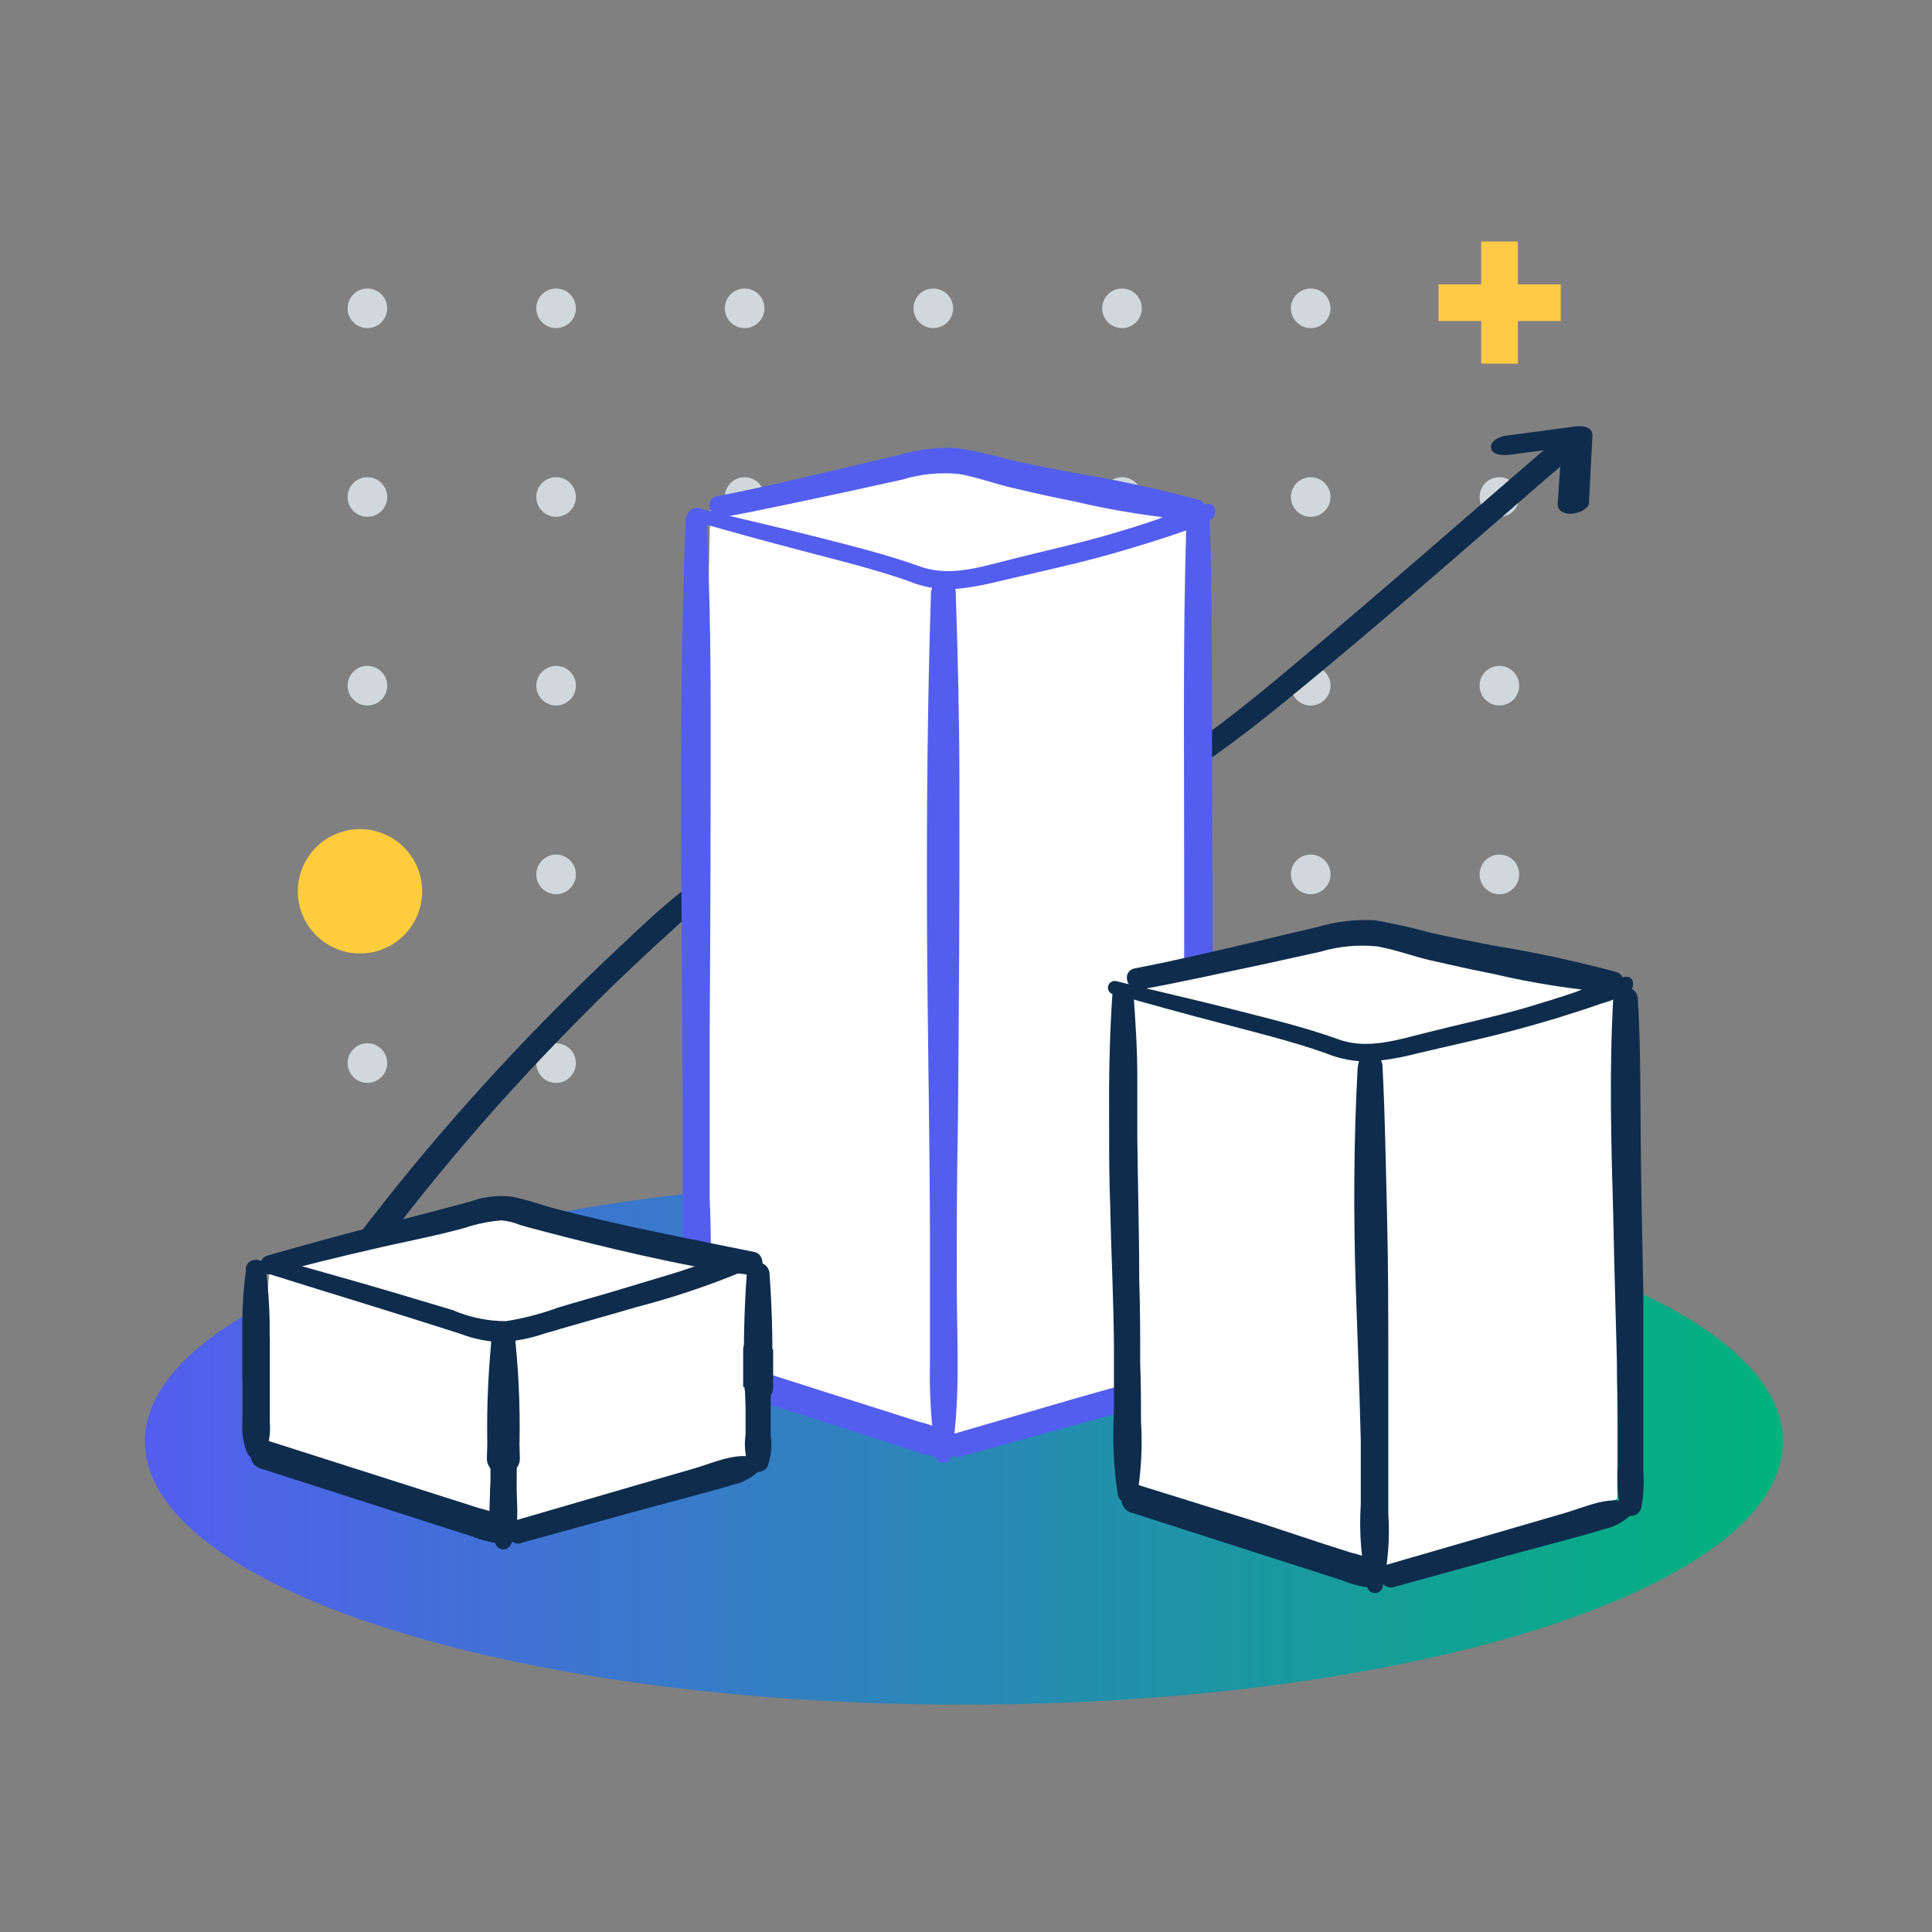
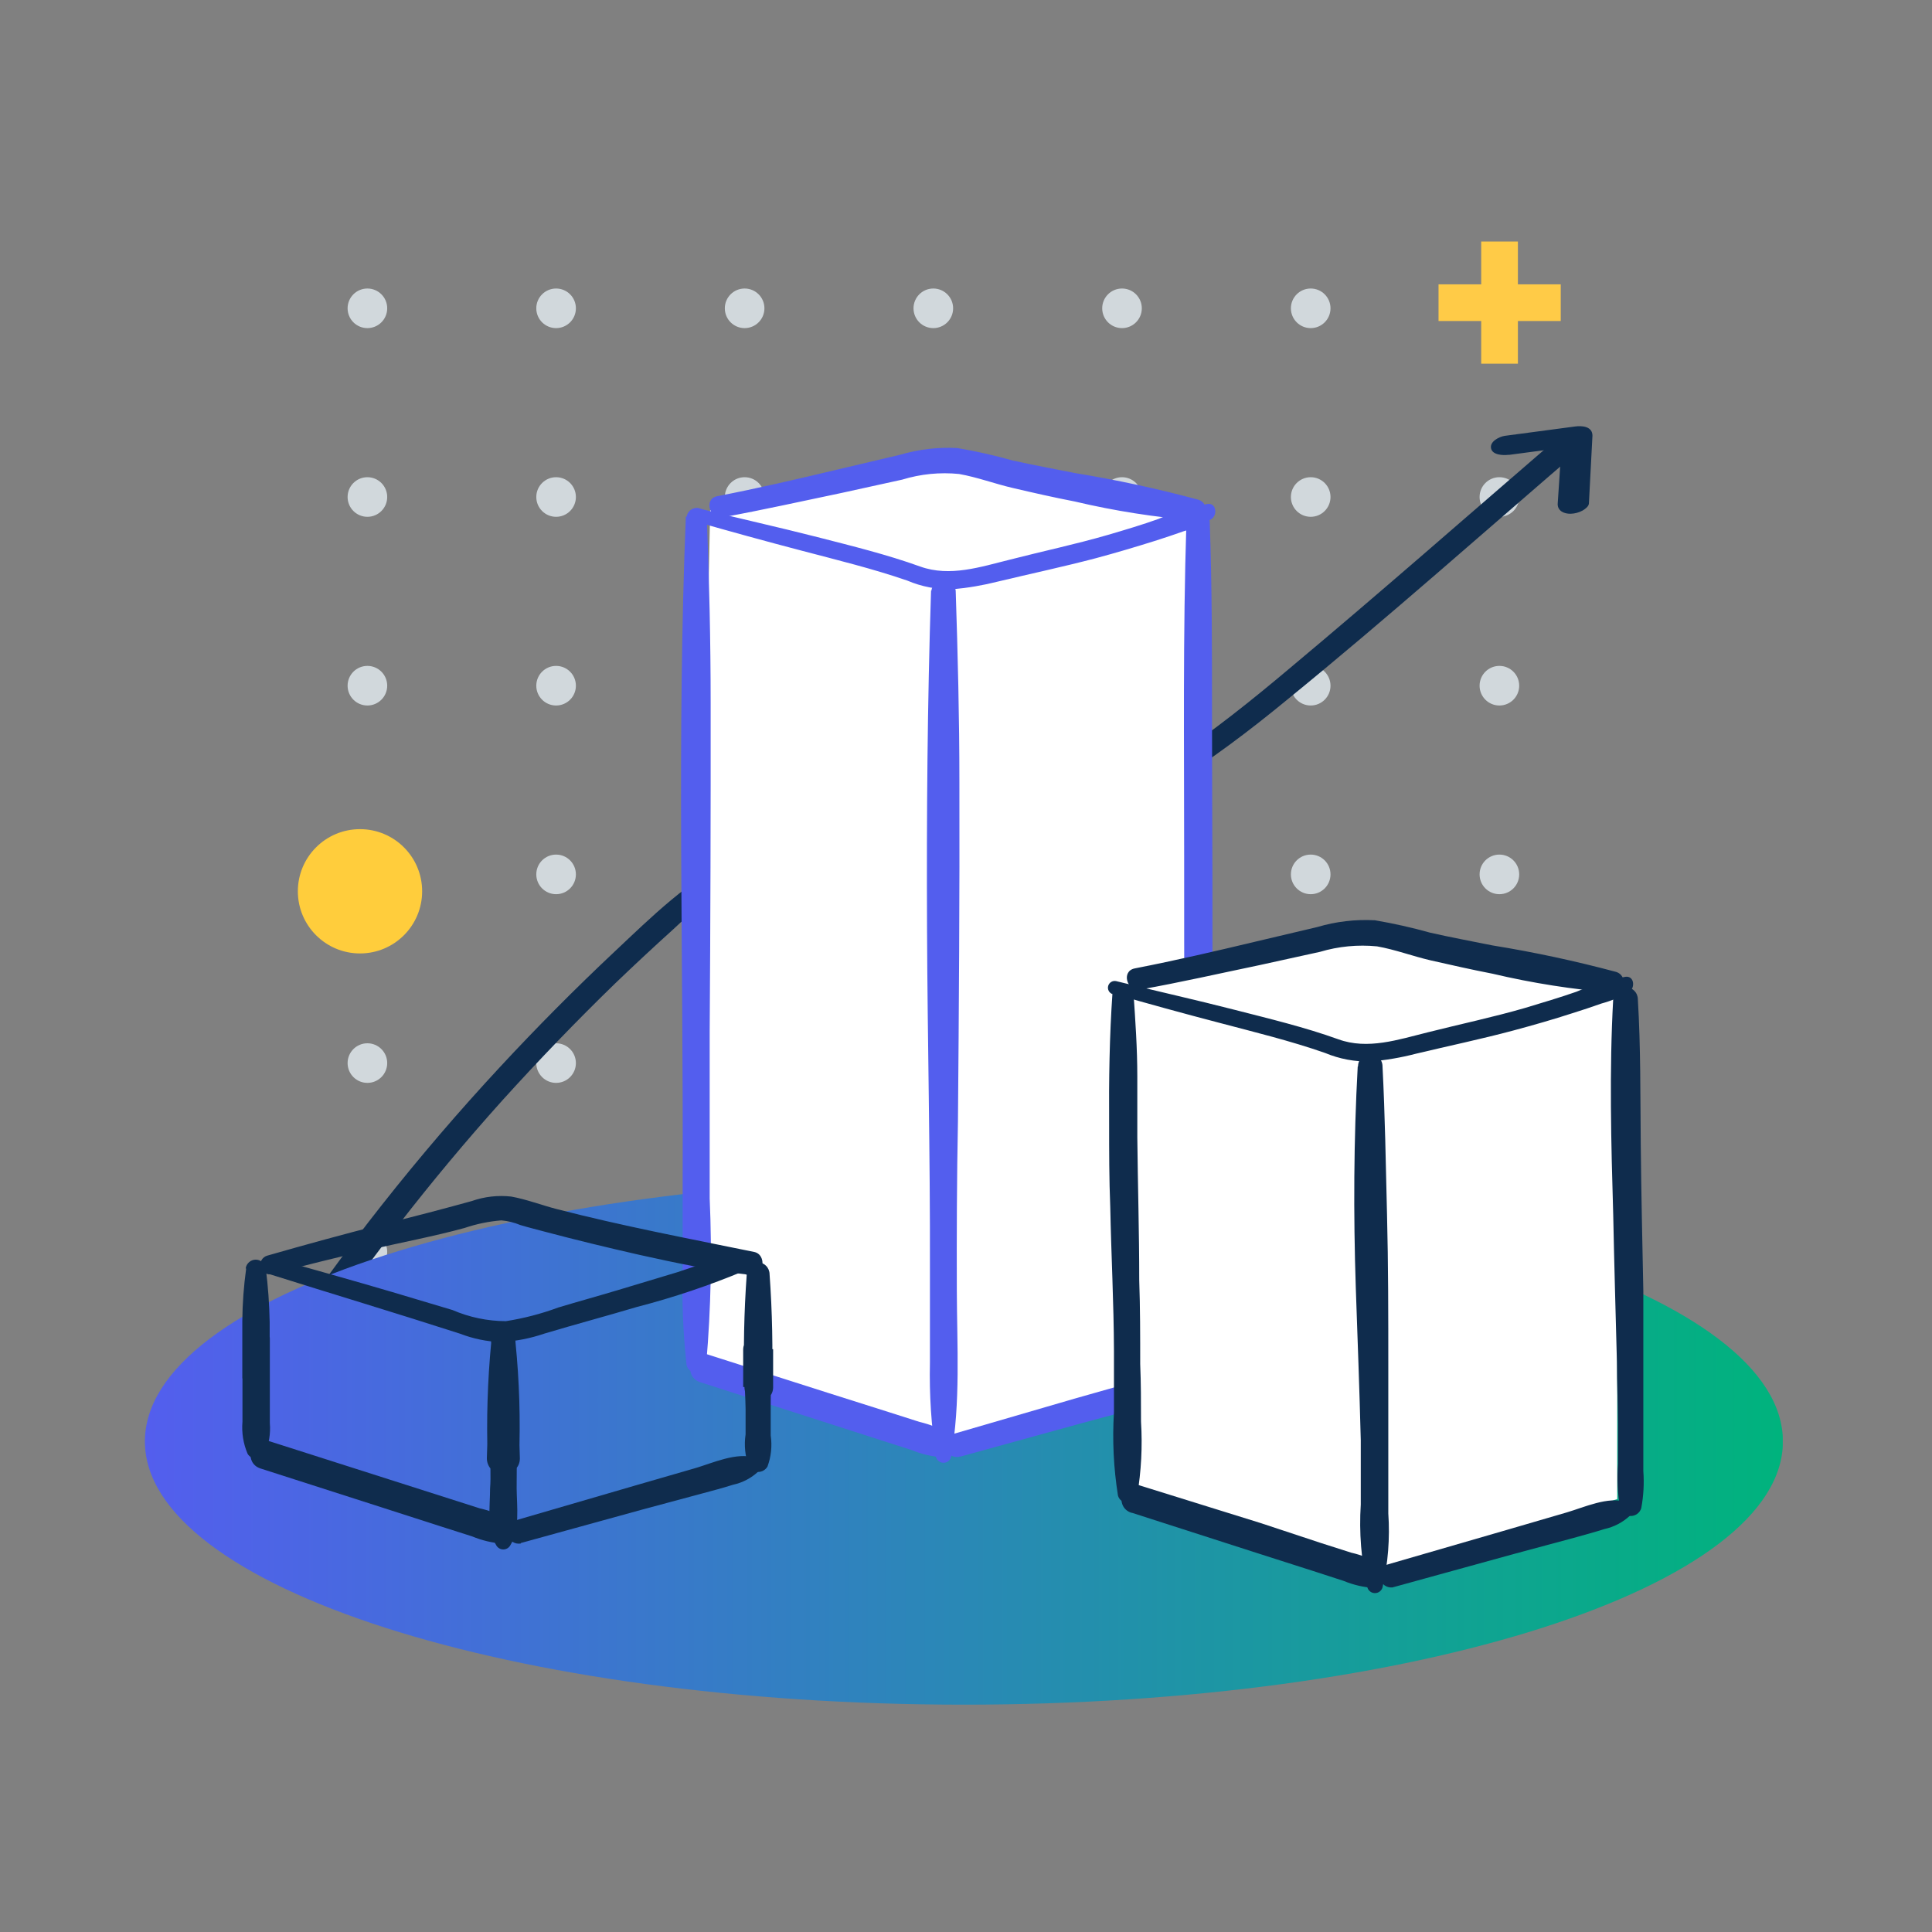
<svg xmlns="http://www.w3.org/2000/svg" width="120" height="120" viewBox="0 0 120 120" fill="none">
  <rect x="0" y="0" width="120" height="120" fill="#808080" stroke="none" />
  <g clip-path="url(#clip0)">
    <path d="M93.13 90.7C93.809 90.7 94.36 90.149 94.36 89.47C94.36 88.791 93.809 88.24 93.13 88.24C92.451 88.24 91.9 88.791 91.9 89.47C91.9 90.149 92.451 90.7 93.13 90.7Z" fill="#D1D8DC" />
    <path d="M81.41 90.7C82.089 90.7 82.64 90.149 82.64 89.47C82.64 88.791 82.089 88.24 81.41 88.24C80.731 88.24 80.18 88.791 80.18 89.47C80.18 90.149 80.731 90.7 81.41 90.7Z" fill="#D1D8DC" />
-     <path d="M69.69 90.7C70.369 90.7 70.92 90.149 70.92 89.47C70.92 88.791 70.369 88.24 69.69 88.24C69.011 88.24 68.46 88.791 68.46 89.47C68.46 90.149 69.011 90.7 69.69 90.7Z" fill="#D1D8DC" />
    <path d="M57.97 90.7C58.649 90.7 59.2 90.149 59.2 89.47C59.2 88.791 58.649 88.24 57.97 88.24C57.291 88.24 56.74 88.791 56.74 89.47C56.74 90.149 57.291 90.7 57.97 90.7Z" fill="#D1D8DC" />
    <path d="M46.25 90.7C46.929 90.7 47.48 90.149 47.48 89.47C47.48 88.791 46.929 88.24 46.25 88.24C45.571 88.24 45.02 88.791 45.02 89.47C45.02 90.149 45.571 90.7 46.25 90.7Z" fill="#D1D8DC" />
    <path d="M34.54 90.7C35.219 90.7 35.77 90.149 35.77 89.47C35.77 88.791 35.219 88.24 34.54 88.24C33.861 88.24 33.31 88.791 33.31 89.47C33.31 90.149 33.861 90.7 34.54 90.7Z" fill="#D1D8DC" />
    <path d="M22.82 90.7C23.499 90.7 24.05 90.149 24.05 89.47C24.05 88.791 23.499 88.24 22.82 88.24C22.141 88.24 21.59 88.791 21.59 89.47C21.59 90.149 22.141 90.7 22.82 90.7Z" fill="#D1D8DC" />
    <path d="M93.13 78.98C93.809 78.98 94.36 78.429 94.36 77.75C94.36 77.071 93.809 76.52 93.13 76.52C92.451 76.52 91.9 77.071 91.9 77.75C91.9 78.429 92.451 78.98 93.13 78.98Z" fill="#D1D8DC" />
    <path d="M81.41 78.98C82.089 78.98 82.64 78.429 82.64 77.75C82.64 77.071 82.089 76.52 81.41 76.52C80.731 76.52 80.18 77.071 80.18 77.75C80.18 78.429 80.731 78.98 81.41 78.98Z" fill="#D1D8DC" />
    <path d="M69.69 78.98C70.369 78.98 70.92 78.429 70.92 77.75C70.92 77.071 70.369 76.52 69.69 76.52C69.011 76.52 68.46 77.071 68.46 77.75C68.46 78.429 69.011 78.98 69.69 78.98Z" fill="#D1D8DC" />
    <path d="M57.97 78.98C58.649 78.98 59.2 78.429 59.2 77.75C59.2 77.071 58.649 76.52 57.97 76.52C57.291 76.52 56.74 77.071 56.74 77.75C56.74 78.429 57.291 78.98 57.97 78.98Z" fill="#D1D8DC" />
    <path d="M46.25 78.98C46.929 78.98 47.48 78.429 47.48 77.75C47.48 77.071 46.929 76.52 46.25 76.52C45.571 76.52 45.02 77.071 45.02 77.75C45.02 78.429 45.571 78.98 46.25 78.98Z" fill="#D1D8DC" />
    <path d="M34.54 78.98C35.219 78.98 35.77 78.429 35.77 77.75C35.77 77.071 35.219 76.52 34.54 76.52C33.861 76.52 33.31 77.071 33.31 77.75C33.31 78.429 33.861 78.98 34.54 78.98Z" fill="#D1D8DC" />
    <path d="M22.82 78.98C23.499 78.98 24.05 78.429 24.05 77.75C24.05 77.071 23.499 76.52 22.82 76.52C22.141 76.52 21.59 77.071 21.59 77.75C21.59 78.429 22.141 78.98 22.82 78.98Z" fill="#D1D8DC" />
    <path d="M93.13 67.26C93.809 67.26 94.36 66.709 94.36 66.03C94.36 65.351 93.809 64.8 93.13 64.8C92.451 64.8 91.9 65.351 91.9 66.03C91.9 66.709 92.451 67.26 93.13 67.26Z" fill="#D1D8DC" />
    <path d="M81.41 67.26C82.089 67.26 82.64 66.709 82.64 66.03C82.64 65.351 82.089 64.8 81.41 64.8C80.731 64.8 80.18 65.351 80.18 66.03C80.18 66.709 80.731 67.26 81.41 67.26Z" fill="#D1D8DC" />
    <path d="M69.69 67.26C70.369 67.26 70.92 66.709 70.92 66.03C70.92 65.351 70.369 64.8 69.69 64.8C69.011 64.8 68.46 65.351 68.46 66.03C68.46 66.709 69.011 67.26 69.69 67.26Z" fill="#D1D8DC" />
    <path d="M57.97 67.26C58.649 67.26 59.2 66.709 59.2 66.03C59.2 65.351 58.649 64.8 57.97 64.8C57.291 64.8 56.74 65.351 56.74 66.03C56.74 66.709 57.291 67.26 57.97 67.26Z" fill="#D1D8DC" />
    <path d="M46.25 67.26C46.929 67.26 47.48 66.709 47.48 66.03C47.48 65.351 46.929 64.8 46.25 64.8C45.571 64.8 45.02 65.351 45.02 66.03C45.02 66.709 45.571 67.26 46.25 67.26Z" fill="#D1D8DC" />
    <path d="M34.54 67.26C35.219 67.26 35.77 66.709 35.77 66.03C35.77 65.351 35.219 64.8 34.54 64.8C33.861 64.8 33.31 65.351 33.31 66.03C33.31 66.709 33.861 67.26 34.54 67.26Z" fill="#D1D8DC" />
    <path d="M22.82 67.26C23.499 67.26 24.05 66.709 24.05 66.03C24.05 65.351 23.499 64.8 22.82 64.8C22.141 64.8 21.59 65.351 21.59 66.03C21.59 66.709 22.141 67.26 22.82 67.26Z" fill="#D1D8DC" />
    <path d="M93.13 55.54C93.809 55.54 94.36 54.989 94.36 54.31C94.36 53.631 93.809 53.08 93.13 53.08C92.451 53.08 91.9 53.631 91.9 54.31C91.9 54.989 92.451 55.54 93.13 55.54Z" fill="#D1D8DC" />
    <path d="M81.41 55.54C82.089 55.54 82.64 54.989 82.64 54.31C82.64 53.631 82.089 53.08 81.41 53.08C80.731 53.08 80.18 53.631 80.18 54.31C80.18 54.989 80.731 55.54 81.41 55.54Z" fill="#D1D8DC" />
    <path d="M69.69 55.54C70.369 55.54 70.92 54.989 70.92 54.31C70.92 53.631 70.369 53.08 69.69 53.08C69.011 53.08 68.46 53.631 68.46 54.31C68.46 54.989 69.011 55.54 69.69 55.54Z" fill="#D1D8DC" />
    <path d="M57.97 55.54C58.649 55.54 59.2 54.989 59.2 54.31C59.2 53.631 58.649 53.08 57.97 53.08C57.291 53.08 56.74 53.631 56.74 54.31C56.74 54.989 57.291 55.54 57.97 55.54Z" fill="#D1D8DC" />
    <path d="M46.25 55.54C46.929 55.54 47.48 54.989 47.48 54.31C47.48 53.631 46.929 53.08 46.25 53.08C45.571 53.08 45.02 53.631 45.02 54.31C45.02 54.989 45.571 55.54 46.25 55.54Z" fill="#D1D8DC" />
    <path d="M34.54 55.54C35.219 55.54 35.77 54.989 35.77 54.31C35.77 53.631 35.219 53.08 34.54 53.08C33.861 53.08 33.31 53.631 33.31 54.31C33.31 54.989 33.861 55.54 34.54 55.54Z" fill="#D1D8DC" />
    <path d="M22.82 55.54C23.499 55.54 24.05 54.989 24.05 54.31C24.05 53.631 23.499 53.08 22.82 53.08C22.141 53.08 21.59 53.631 21.59 54.31C21.59 54.989 22.141 55.54 22.82 55.54Z" fill="#D1D8DC" />
    <path d="M93.13 43.82C93.809 43.82 94.36 43.269 94.36 42.59C94.36 41.911 93.809 41.36 93.13 41.36C92.451 41.36 91.9 41.911 91.9 42.59C91.9 43.269 92.451 43.82 93.13 43.82Z" fill="#D1D8DC" />
    <path d="M81.41 43.82C82.089 43.82 82.64 43.269 82.64 42.59C82.64 41.911 82.089 41.36 81.41 41.36C80.731 41.36 80.18 41.911 80.18 42.59C80.18 43.269 80.731 43.82 81.41 43.82Z" fill="#D1D8DC" />
    <path d="M69.69 43.82C70.369 43.82 70.92 43.269 70.92 42.59C70.92 41.911 70.369 41.36 69.69 41.36C69.011 41.36 68.46 41.911 68.46 42.59C68.46 43.269 69.011 43.82 69.69 43.82Z" fill="#D1D8DC" />
    <path d="M57.97 43.82C58.649 43.82 59.2 43.269 59.2 42.59C59.2 41.911 58.649 41.36 57.97 41.36C57.291 41.36 56.74 41.911 56.74 42.59C56.74 43.269 57.291 43.82 57.97 43.82Z" fill="#D1D8DC" />
-     <path d="M46.25 43.82C46.929 43.82 47.48 43.269 47.48 42.59C47.48 41.911 46.929 41.36 46.25 41.36C45.571 41.36 45.02 41.911 45.02 42.59C45.02 43.269 45.571 43.82 46.25 43.82Z" fill="#D1D8DC" />
    <path d="M34.54 43.82C35.219 43.82 35.77 43.269 35.77 42.59C35.77 41.911 35.219 41.36 34.54 41.36C33.861 41.36 33.31 41.911 33.31 42.59C33.31 43.269 33.861 43.82 34.54 43.82Z" fill="#D1D8DC" />
    <path d="M22.82 43.82C23.499 43.82 24.05 43.269 24.05 42.59C24.05 41.911 23.499 41.36 22.82 41.36C22.141 41.36 21.59 41.911 21.59 42.59C21.59 43.269 22.141 43.82 22.82 43.82Z" fill="#D1D8DC" />
    <path d="M93.13 32.1C93.809 32.1 94.36 31.549 94.36 30.87C94.36 30.191 93.809 29.64 93.13 29.64C92.451 29.64 91.9 30.191 91.9 30.87C91.9 31.549 92.451 32.1 93.13 32.1Z" fill="#D1D8DC" />
    <path d="M81.41 32.1C82.089 32.1 82.64 31.549 82.64 30.87C82.64 30.191 82.089 29.64 81.41 29.64C80.731 29.64 80.18 30.191 80.18 30.87C80.18 31.549 80.731 32.1 81.41 32.1Z" fill="#D1D8DC" />
    <path d="M69.69 32.1C70.369 32.1 70.92 31.549 70.92 30.87C70.92 30.191 70.369 29.64 69.69 29.64C69.011 29.64 68.46 30.191 68.46 30.87C68.46 31.549 69.011 32.1 69.69 32.1Z" fill="#D1D8DC" />
    <path d="M57.97 32.1C58.649 32.1 59.2 31.549 59.2 30.87C59.2 30.191 58.649 29.64 57.97 29.64C57.291 29.64 56.74 30.191 56.74 30.87C56.74 31.549 57.291 32.1 57.97 32.1Z" fill="#D1D8DC" />
    <path d="M46.25 32.1C46.929 32.1 47.48 31.549 47.48 30.87C47.48 30.191 46.929 29.64 46.25 29.64C45.571 29.64 45.02 30.191 45.02 30.87C45.02 31.549 45.571 32.1 46.25 32.1Z" fill="#D1D8DC" />
    <path d="M34.54 32.1C35.219 32.1 35.77 31.549 35.77 30.87C35.77 30.191 35.219 29.64 34.54 29.64C33.861 29.64 33.31 30.191 33.31 30.87C33.31 31.549 33.861 32.1 34.54 32.1Z" fill="#D1D8DC" />
    <path d="M22.82 32.1C23.499 32.1 24.05 31.549 24.05 30.87C24.05 30.191 23.499 29.64 22.82 29.64C22.141 29.64 21.59 30.191 21.59 30.87C21.59 31.549 22.141 32.1 22.82 32.1Z" fill="#D1D8DC" />
    <path d="M93.13 20.38C93.809 20.38 94.36 19.829 94.36 19.15C94.36 18.471 93.809 17.92 93.13 17.92C92.451 17.92 91.9 18.471 91.9 19.15C91.9 19.829 92.451 20.38 93.13 20.38Z" fill="#D1D8DC" />
    <path d="M81.41 20.38C82.089 20.38 82.64 19.829 82.64 19.15C82.64 18.471 82.089 17.92 81.41 17.92C80.731 17.92 80.18 18.471 80.18 19.15C80.18 19.829 80.731 20.38 81.41 20.38Z" fill="#D1D8DC" />
    <path d="M69.69 20.38C70.369 20.38 70.92 19.829 70.92 19.15C70.92 18.471 70.369 17.92 69.69 17.92C69.011 17.92 68.46 18.471 68.46 19.15C68.46 19.829 69.011 20.38 69.69 20.38Z" fill="#D1D8DC" />
    <path d="M57.97 20.38C58.649 20.38 59.2 19.829 59.2 19.15C59.2 18.471 58.649 17.92 57.97 17.92C57.291 17.92 56.74 18.471 56.74 19.15C56.74 19.829 57.291 20.38 57.97 20.38Z" fill="#D1D8DC" />
    <path d="M46.25 20.38C46.929 20.38 47.48 19.829 47.48 19.15C47.48 18.471 46.929 17.92 46.25 17.92C45.571 17.92 45.02 18.471 45.02 19.15C45.02 19.829 45.571 20.38 46.25 20.38Z" fill="#D1D8DC" />
    <path d="M34.54 20.38C35.219 20.38 35.77 19.829 35.77 19.15C35.77 18.471 35.219 17.92 34.54 17.92C33.861 17.92 33.31 18.471 33.31 19.15C33.31 19.829 33.861 20.38 34.54 20.38Z" fill="#D1D8DC" />
    <path d="M22.82 20.38C23.499 20.38 24.05 19.829 24.05 19.15C24.05 18.471 23.499 17.92 22.82 17.92C22.141 17.92 21.59 18.471 21.59 19.15C21.59 19.829 22.141 20.38 22.82 20.38Z" fill="#D1D8DC" />
    <path d="M18.93 84.18C22.631 78.613 26.732 73.323 31.2 68.35C33.46 65.85 35.8 63.42 38.2 61.09C39.4 59.937 40.613 58.807 41.84 57.7C42.977 56.617 44.212 55.643 45.53 54.79C46.83 53.97 48.316 53.492 49.85 53.4C51.678 53.405 53.505 53.515 55.32 53.73C58.36 53.908 61.408 53.542 64.32 52.65C70.17 50.88 75.32 47.27 79.96 43.45C86.21 38.36 92.23 32.99 98.35 27.74C98.421 27.687 98.475 27.616 98.507 27.533C98.538 27.451 98.546 27.362 98.53 27.275C98.513 27.189 98.472 27.108 98.412 27.044C98.352 26.979 98.275 26.933 98.19 26.91C97.958 26.831 97.709 26.812 97.468 26.856C97.226 26.899 97 27.004 96.81 27.16C91.25 31.95 85.75 36.79 80.08 41.53C75.48 45.4 70.56 49.18 64.84 51.2C62.018 52.225 59.019 52.674 56.02 52.52C54.23 52.41 52.44 52.12 50.65 52.15C48.922 52.168 47.218 52.553 45.65 53.28C42.79 54.63 40.45 56.97 38.17 59.11C35.71 61.423 33.333 63.817 31.04 66.29C25.944 71.78 21.296 77.669 17.14 83.9C16.88 84.29 17.29 84.58 17.64 84.64C17.877 84.684 18.12 84.665 18.347 84.584C18.574 84.504 18.775 84.364 18.93 84.18Z" fill="#0F2C4D" />
    <path d="M93.75 28.25L98.11 27.67L97.03 27.1L96.75 31.31C96.75 31.75 97.17 31.92 97.56 31.91C97.819 31.902 98.072 31.834 98.3 31.71C98.45 31.62 98.68 31.46 98.69 31.27L98.91 27.06C98.91 26.48 98.26 26.43 97.83 26.49L93.47 27.07C93.13 27.12 92.53 27.41 92.61 27.84C92.69 28.27 93.36 28.29 93.69 28.25H93.75Z" fill="#0F2C4D" />
    <path d="M59.87 105.88C87.965 105.88 110.74 98.56 110.74 89.53C110.74 80.5 87.965 73.18 59.87 73.18C31.775 73.18 9 80.5 9 89.53C9 98.56 31.775 105.88 59.87 105.88Z" fill="url(#paint0_linear)" />
    <path d="M22.36 59.22C24.492 59.22 26.22 57.492 26.22 55.36C26.22 53.228 24.492 51.5 22.36 51.5C20.228 51.5 18.5 53.228 18.5 55.36C18.5 57.492 20.228 59.22 22.36 59.22Z" fill="#FFCD3C" />
    <path d="M96.94 17.66H94.28V15H92V17.66H89.35V19.94H92V22.59H94.28V19.94H96.94V17.66Z" fill="#FFCB47" />
    <path d="M44.11 31.68L58.88 28.58L74.57 32.08V84.99L59.13 89.99L43.01 84.62L44.11 31.68Z" fill="white" />
    <path d="M42.6 32.07C42.04 45.71 42.45 59.39 42.4 73.07C42.4 74.98 42.4 76.89 42.4 78.8C42.347 80.753 42.423 82.707 42.63 84.65C42.63 84.814 42.695 84.972 42.812 85.088C42.928 85.205 43.086 85.27 43.25 85.27C43.414 85.27 43.572 85.205 43.688 85.088C43.805 84.972 43.87 84.814 43.87 84.65C44.16 81.255 44.23 77.844 44.08 74.44C44.08 70.99 44.08 67.55 44.08 64.1C44.127 57.3 44.147 50.493 44.14 43.68C44.14 39.82 44.05 35.96 43.9 32.1C43.881 31.948 43.807 31.808 43.691 31.706C43.577 31.605 43.428 31.549 43.275 31.549C43.122 31.549 42.974 31.605 42.858 31.706C42.743 31.808 42.669 31.948 42.65 32.1L42.6 32.07Z" fill="#535EEE" />
    <path d="M57.83 36.67C57.6 43.67 57.55 50.67 57.58 57.67C57.61 64.67 57.78 71.74 57.76 78.78V84.65C57.716 86.614 57.843 88.578 58.14 90.52C58.172 90.618 58.235 90.703 58.318 90.763C58.402 90.823 58.502 90.856 58.605 90.856C58.708 90.856 58.808 90.823 58.892 90.763C58.975 90.703 59.038 90.618 59.07 90.52C59.67 87.13 59.44 83.58 59.43 80.15C59.42 76.72 59.43 73.15 59.5 69.66C59.56 62.66 59.61 55.59 59.59 48.56C59.59 44.56 59.49 40.65 59.36 36.69C59.339 36.505 59.25 36.334 59.111 36.21C58.971 36.086 58.791 36.017 58.605 36.017C58.419 36.017 58.239 36.086 58.099 36.21C57.96 36.334 57.871 36.505 57.85 36.69L57.83 36.67Z" fill="#535EEE" />
    <path d="M73.69 32.46C73.47 39.36 73.55 46.27 73.55 53.18C73.55 60.09 73.55 66.99 73.65 73.9C73.65 75.81 73.65 77.73 73.65 79.64C73.526 81.626 73.559 83.619 73.75 85.6C73.793 85.739 73.879 85.861 73.996 85.947C74.113 86.034 74.254 86.08 74.4 86.08C74.546 86.08 74.687 86.034 74.804 85.947C74.921 85.861 75.007 85.739 75.05 85.6C75.232 83.883 75.279 82.154 75.19 80.43V75.15C75.19 71.74 75.25 68.32 75.28 64.91C75.35 58.01 75.28 51.1 75.28 44.19C75.28 40.28 75.28 36.37 75.14 32.46C75.14 32.261 75.061 32.07 74.92 31.93C74.78 31.789 74.589 31.71 74.39 31.71C74.191 31.71 74 31.789 73.86 31.93C73.719 32.07 73.64 32.261 73.64 32.46H73.69Z" fill="#535EEE" />
    <path d="M59.66 90.47L67.21 88.39L70.93 87.39C71.57 87.21 72.21 87.04 72.84 86.84C73.435 86.72 73.983 86.432 74.42 86.01C74.48 85.946 74.522 85.868 74.544 85.783C74.566 85.698 74.566 85.609 74.544 85.525C74.522 85.44 74.479 85.362 74.419 85.298C74.359 85.234 74.283 85.187 74.2 85.16C73.06 84.8 71.59 85.49 70.49 85.81L66.75 86.87L59.23 89.06C59.043 89.112 58.884 89.236 58.789 89.404C58.693 89.573 58.668 89.773 58.72 89.96C58.772 90.147 58.896 90.306 59.064 90.401C59.233 90.497 59.433 90.522 59.62 90.47H59.66Z" fill="#535EEE" />
    <path d="M43.49 85.85L51 88.26L54.76 89.47L56.64 90.07C57.238 90.32 57.873 90.468 58.52 90.51C58.689 90.502 58.852 90.441 58.984 90.335C59.116 90.23 59.212 90.084 59.256 89.921C59.3 89.757 59.292 89.584 59.232 89.426C59.171 89.267 59.062 89.132 58.92 89.04C58.36 88.71 57.753 88.467 57.12 88.32L55.24 87.72L51.48 86.53L43.96 84.13C42.87 83.78 42.4 85.5 43.49 85.85Z" fill="#535EEE" />
    <path d="M43.15 32.38C45.357 33.013 47.567 33.62 49.78 34.2C51.98 34.78 54.2 35.32 56.35 36.06C57.243 36.442 58.209 36.626 59.18 36.6C60.128 36.515 61.068 36.354 61.99 36.12C63.99 35.64 66.06 35.2 68.07 34.67C69.3 34.34 70.51 33.98 71.72 33.6C72.32 33.41 72.92 33.21 73.51 33C74.126 32.826 74.716 32.567 75.26 32.23C75.62 31.98 75.55 31.23 75.01 31.3C73.962 31.495 72.939 31.807 71.96 32.23C70.96 32.59 69.85 32.92 68.79 33.23C66.79 33.81 64.79 34.23 62.73 34.76C60.91 35.21 59 35.85 57.16 35.19C55.08 34.44 52.91 33.91 50.77 33.36C48.31 32.73 45.84 32.19 43.38 31.57C43.277 31.556 43.173 31.58 43.086 31.637C43 31.694 42.937 31.78 42.909 31.88C42.881 31.98 42.89 32.086 42.934 32.18C42.978 32.274 43.055 32.348 43.15 32.39V32.38Z" fill="#535EEE" />
    <path d="M44.89 32.13C47.36 31.68 49.81 31.13 52.26 30.62L56.04 29.79C57.182 29.44 58.382 29.321 59.57 29.44C60.7 29.64 61.79 30.05 62.91 30.31C64.19 30.61 65.47 30.9 66.76 31.15C69.23 31.733 71.74 32.127 74.27 32.33C75.03 32.33 75.13 31.26 74.44 31.04C71.907 30.356 69.34 29.802 66.75 29.38C65.47 29.12 64.18 28.89 62.89 28.6C61.764 28.283 60.623 28.026 59.47 27.83C58.261 27.764 57.051 27.907 55.89 28.25L52.12 29.14C49.6 29.74 47.12 30.32 44.55 30.82C43.69 30.98 44.06 32.28 44.91 32.13H44.89Z" fill="#535EEE" />
-     <path d="M16.71 79.17L30.09 75.04L46.75 78.67L47.13 90.89L31.21 95.45L15.76 90.36L16.71 79.17Z" fill="white" />
    <path d="M30.51 83.39C30.282 85.779 30.208 88.181 30.29 90.58C30.29 91.83 32.29 91.84 32.29 90.58L32.23 88.58C32.23 88.336 32.133 88.102 31.96 87.93C31.788 87.757 31.554 87.66 31.31 87.66C31.066 87.66 30.832 87.757 30.66 87.93C30.487 88.102 30.39 88.336 30.39 88.58L30.44 90.13C30.44 90.9 30.5 91.68 30.44 92.45C30.44 93.57 30.21 95.02 30.84 96.01C30.885 96.08 30.948 96.138 31.021 96.178C31.094 96.218 31.177 96.239 31.26 96.239C31.343 96.239 31.426 96.218 31.499 96.178C31.573 96.138 31.635 96.08 31.68 96.01C32.31 95.01 32.1 93.57 32.09 92.45C32.09 91.68 32.09 90.9 32.14 90.13V88.58C32.14 87.39 30.34 87.39 30.3 88.58L30.24 90.58C30.24 90.845 30.345 91.1 30.533 91.287C30.72 91.475 30.975 91.58 31.24 91.58C31.505 91.58 31.76 91.475 31.947 91.287C32.135 91.1 32.24 90.845 32.24 90.58C32.332 88.181 32.258 85.779 32.02 83.39C32.02 83.188 31.94 82.995 31.797 82.853C31.655 82.71 31.462 82.63 31.26 82.63C31.058 82.63 30.865 82.71 30.723 82.853C30.58 82.995 30.5 83.188 30.5 83.39H30.51Z" fill="#0F2C4D" />
    <path d="M46.38 79.17C46.212 81.499 46.165 83.836 46.24 86.17C46.24 86.406 46.334 86.632 46.501 86.799C46.668 86.966 46.894 87.06 47.13 87.06C47.366 87.06 47.592 86.966 47.759 86.799C47.926 86.632 48.02 86.406 48.02 86.17V83.8H46.24C46.24 84.3 46.24 84.8 46.24 85.3C46.24 86.04 46.3 86.78 46.31 87.52C46.31 88.04 46.31 88.52 46.31 89.09C46.209 89.763 46.278 90.451 46.51 91.09C46.569 91.192 46.653 91.276 46.755 91.335C46.857 91.394 46.972 91.425 47.09 91.425C47.208 91.425 47.323 91.394 47.425 91.335C47.527 91.276 47.611 91.192 47.67 91.09C47.897 90.474 47.966 89.81 47.87 89.16V87.6C47.87 86.85 47.87 86.09 47.94 85.33C47.94 84.83 47.94 84.33 47.94 83.83C47.94 83.594 47.846 83.368 47.679 83.201C47.512 83.034 47.286 82.94 47.05 82.94C46.814 82.94 46.588 83.034 46.421 83.201C46.254 83.368 46.16 83.594 46.16 83.83V86.15H47.94C48.015 83.816 47.968 81.479 47.8 79.15C47.8 78.951 47.721 78.76 47.58 78.62C47.44 78.479 47.249 78.4 47.05 78.4C46.851 78.4 46.66 78.479 46.52 78.62C46.379 78.76 46.3 78.951 46.3 79.15L46.38 79.17Z" fill="#0F2C4D" />
    <path d="M32.16 95.13L46.75 91L32.16 95.13Z" fill="white" />
    <path d="M32.35 95.84L39.9 93.76L43.62 92.76C44.26 92.59 44.9 92.42 45.53 92.22C46.123 92.093 46.669 91.806 47.11 91.39C47.17 91.326 47.212 91.248 47.234 91.163C47.256 91.078 47.256 90.989 47.234 90.904C47.212 90.82 47.169 90.742 47.109 90.678C47.048 90.614 46.973 90.567 46.89 90.54C45.75 90.18 44.27 90.87 43.18 91.19L39.48 92.26L31.96 94.45C31.789 94.516 31.648 94.643 31.566 94.807C31.483 94.971 31.464 95.159 31.513 95.336C31.561 95.513 31.674 95.666 31.829 95.764C31.983 95.863 32.169 95.901 32.35 95.87V95.84Z" fill="#0F2C4D" />
    <path d="M16.41 90.35L31.21 95.09L16.41 90.35Z" fill="white" />
    <path d="M16.18 91.21L23.69 93.62L27.45 94.83L29.33 95.43C29.929 95.678 30.564 95.83 31.21 95.88C31.379 95.872 31.542 95.811 31.674 95.705C31.806 95.6 31.901 95.454 31.946 95.291C31.991 95.127 31.982 94.954 31.922 94.796C31.861 94.637 31.752 94.502 31.61 94.41C31.054 94.072 30.446 93.828 29.81 93.69L27.93 93.09L24.17 91.89L16.65 89.49C15.56 89.15 15.09 90.86 16.18 91.21Z" fill="#0F2C4D" />
    <path d="M16.58 79.09C20.58 80.35 24.58 81.55 28.58 82.84C29.386 83.151 30.237 83.327 31.1 83.36C32.027 83.309 32.942 83.131 33.82 82.83C35.72 82.26 37.64 81.75 39.55 81.18C41.831 80.591 44.067 79.839 46.24 78.93C46.82 78.66 46.39 77.83 45.82 77.93C44.561 78.221 43.319 78.582 42.1 79.01L38.38 80.13C37.15 80.5 35.91 80.84 34.68 81.21C33.624 81.602 32.532 81.886 31.42 82.06C30.281 82.056 29.155 81.821 28.11 81.37L24.36 80.25C21.85 79.51 19.36 78.82 16.82 78.1C16.687 78.064 16.546 78.082 16.427 78.151C16.308 78.219 16.221 78.332 16.185 78.465C16.149 78.597 16.168 78.739 16.236 78.858C16.305 78.977 16.417 79.064 16.55 79.1L16.58 79.09Z" fill="#0F2C4D" />
    <path d="M16.92 79.13C18.92 78.597 20.95 78.093 23.01 77.62C24.95 77.16 26.93 76.8 28.86 76.27C29.598 76.02 30.363 75.862 31.14 75.8C31.546 75.836 31.944 75.934 32.32 76.09C32.81 76.24 33.32 76.36 33.79 76.49C35.79 77.02 37.73 77.49 39.71 77.94C42.01 78.45 44.31 78.94 46.65 79.19C47.46 79.3 47.65 77.93 46.84 77.76C42.73 76.92 38.61 76.14 34.55 75.09C33.63 74.85 32.69 74.49 31.75 74.32C30.923 74.228 30.085 74.324 29.3 74.6C27.45 75.11 25.59 75.6 23.73 76.05C21.34 76.66 18.97 77.31 16.6 77.99C16.525 78.011 16.455 78.046 16.394 78.095C16.333 78.143 16.282 78.202 16.244 78.27C16.206 78.338 16.181 78.412 16.172 78.49C16.163 78.567 16.169 78.645 16.19 78.72C16.211 78.795 16.247 78.865 16.295 78.926C16.343 78.987 16.402 79.038 16.47 79.076C16.538 79.114 16.613 79.139 16.69 79.148C16.767 79.157 16.845 79.151 16.92 79.13Z" fill="#0F2C4D" />
    <path d="M15.29 78.79C15.14 79.874 15.06 80.966 15.05 82.06C15.05 82.77 15.05 83.48 15.05 84.19V85.6C15.092 85.794 15.2 85.968 15.354 86.092C15.509 86.217 15.701 86.285 15.9 86.285C16.099 86.285 16.291 86.217 16.446 86.092C16.6 85.968 16.708 85.794 16.75 85.6C16.75 84.78 16.75 83.95 16.7 83.13C16.7 82.913 16.614 82.704 16.46 82.55C16.306 82.396 16.098 82.31 15.88 82.31C15.662 82.31 15.454 82.396 15.3 82.55C15.146 82.704 15.06 82.913 15.06 83.13C15.06 83.63 15.06 84.13 15.06 84.63V86.8C15.06 87.3 15.06 87.8 15.06 88.3C15.001 88.983 15.111 89.67 15.38 90.3C15.435 90.391 15.513 90.466 15.606 90.519C15.699 90.571 15.803 90.598 15.91 90.598C16.017 90.598 16.121 90.571 16.214 90.519C16.307 90.466 16.385 90.391 16.44 90.3C16.706 89.7 16.816 89.043 16.76 88.39C16.76 87.87 16.76 87.34 16.76 86.82V84.65C16.76 84.15 16.76 83.65 16.76 83.15C16.76 82.933 16.674 82.724 16.52 82.57C16.366 82.416 16.157 82.33 15.94 82.33C15.723 82.33 15.514 82.416 15.36 82.57C15.206 82.724 15.12 82.933 15.12 83.15C15.12 83.97 15.06 84.8 15.07 85.62C15.122 85.804 15.233 85.966 15.386 86.081C15.54 86.195 15.726 86.256 15.918 86.254C16.109 86.251 16.294 86.186 16.445 86.068C16.595 85.95 16.702 85.785 16.75 85.6V84.19C16.75 83.5 16.75 82.81 16.75 82.12C16.73 81.007 16.65 79.895 16.51 78.79C16.491 78.638 16.417 78.498 16.302 78.397C16.186 78.295 16.038 78.239 15.885 78.239C15.732 78.239 15.584 78.295 15.469 78.397C15.353 78.498 15.279 78.638 15.26 78.79H15.29Z" fill="#0F2C4D" />
    <path d="M69.22 61.33L70.03 92.42L85.35 97.95L100.45 93.11V61.5L84.07 57.59L69.22 61.33Z" fill="white" />
    <path d="M69.1 61.65C68.91 64.37 68.87 67.08 68.89 69.82C68.89 71.53 68.89 73.25 68.96 74.97C69.02 77.97 69.18 80.92 69.19 83.9V87.72C69.083 89.451 69.167 91.188 69.44 92.9C69.478 93.029 69.556 93.142 69.663 93.222C69.77 93.302 69.901 93.346 70.035 93.346C70.169 93.346 70.299 93.302 70.407 93.222C70.514 93.142 70.592 93.029 70.63 92.9C70.885 91.381 70.966 89.838 70.87 88.3C70.87 87.1 70.87 85.91 70.82 84.72C70.82 82.99 70.82 81.25 70.76 79.52C70.76 76.52 70.67 73.59 70.64 70.63C70.64 69.37 70.64 68.11 70.64 66.85C70.64 65.11 70.52 63.39 70.4 61.65C70.381 61.498 70.307 61.358 70.192 61.257C70.076 61.155 69.928 61.099 69.775 61.099C69.622 61.099 69.474 61.155 69.359 61.257C69.243 61.358 69.169 61.498 69.15 61.65H69.1Z" fill="#0F2C4D" />
    <path d="M84.33 66.25C84.08 70.82 84.06 75.39 84.21 79.96C84.32 83.13 84.44 86.29 84.52 89.45C84.52 90.78 84.52 92.1 84.52 93.45C84.409 95.177 84.547 96.912 84.93 98.6C84.96 98.701 85.022 98.79 85.107 98.854C85.191 98.917 85.294 98.951 85.4 98.951C85.506 98.951 85.609 98.917 85.693 98.854C85.778 98.79 85.84 98.701 85.87 98.6C86.215 97.093 86.336 95.543 86.23 94C86.23 92.76 86.23 91.51 86.23 90.27C86.23 88.47 86.23 86.67 86.23 84.86C86.23 81.71 86.23 78.56 86.15 75.41C86.07 72.26 86.03 69.29 85.87 66.23C85.87 66.028 85.79 65.835 85.647 65.693C85.505 65.55 85.312 65.47 85.11 65.47C84.908 65.47 84.715 65.55 84.573 65.693C84.43 65.835 84.35 66.028 84.35 66.23L84.33 66.25Z" fill="#0F2C4D" />
    <path d="M100.2 62.03C99.95 66.49 100.07 71.03 100.2 75.46C100.26 78.46 100.35 81.56 100.43 84.61C100.43 85.9 100.49 87.18 100.5 88.46C100.5 89.28 100.5 90.1 100.5 90.92C100.421 91.842 100.468 92.771 100.64 93.68C100.683 93.819 100.769 93.941 100.886 94.027C101.003 94.114 101.145 94.16 101.29 94.16C101.435 94.16 101.577 94.114 101.694 94.027C101.811 93.941 101.897 93.819 101.94 93.68C102.084 92.919 102.127 92.142 102.07 91.37V89.05C102.07 87.817 102.07 86.587 102.07 85.36C102.07 83.64 102.07 81.91 102.07 80.18C102.01 77.18 101.94 74.11 101.91 71.07C101.88 68.03 101.91 65.07 101.73 62.07C101.73 61.871 101.651 61.68 101.51 61.54C101.37 61.399 101.179 61.32 100.98 61.32C100.781 61.32 100.59 61.399 100.45 61.54C100.309 61.68 100.23 61.871 100.23 62.07L100.2 62.03Z" fill="#0F2C4D" />
    <path d="M86.48 98.6L94.03 96.52L97.75 95.52C98.39 95.34 99.03 95.17 99.66 94.97C100.252 94.841 100.798 94.554 101.24 94.14C101.3 94.075 101.342 93.997 101.363 93.911C101.384 93.826 101.383 93.736 101.36 93.651C101.337 93.567 101.293 93.489 101.232 93.426C101.17 93.362 101.094 93.316 101.01 93.29C99.88 92.93 98.4 93.62 97.31 93.94L93.61 95.02L86.09 97.2C85.936 97.277 85.814 97.404 85.744 97.562C85.674 97.719 85.661 97.895 85.707 98.061C85.753 98.227 85.856 98.371 85.997 98.469C86.138 98.568 86.309 98.614 86.48 98.6Z" fill="#0F2C4D" />
    <path d="M70.3 93.96L77.82 96.38L81.57 97.58L83.45 98.19C84.052 98.44 84.69 98.588 85.34 98.63C85.509 98.622 85.672 98.561 85.804 98.455C85.936 98.349 86.031 98.204 86.076 98.041C86.121 97.877 86.112 97.704 86.052 97.546C85.991 97.387 85.882 97.252 85.74 97.16C85.177 96.828 84.567 96.585 83.93 96.44L82.05 95.84L78.3 94.6L70.75 92.25C69.65 91.9 69.19 93.61 70.27 93.96H70.3Z" fill="#0F2C4D" />
    <path d="M69.11 61.71C71.31 62.343 73.52 62.95 75.74 63.53C77.93 64.11 80.16 64.65 82.3 65.4C83.195 65.774 84.16 65.955 85.13 65.93C86.079 65.851 87.019 65.69 87.94 65.45C89.94 64.97 92.01 64.54 94.02 64C95.25 63.67 96.47 63.32 97.67 62.93C98.27 62.743 98.87 62.543 99.47 62.33C100.08 62.165 100.665 61.919 101.21 61.6C101.57 61.34 101.51 60.6 100.96 60.67C99.912 60.867 98.889 61.179 97.91 61.6C96.91 61.95 95.8 62.28 94.74 62.6C92.74 63.18 90.74 63.6 88.68 64.12C86.86 64.57 84.95 65.22 83.12 64.55C81.04 63.8 78.86 63.28 76.72 62.73C74.27 62.1 71.79 61.55 69.33 60.94C69.224 60.916 69.113 60.933 69.02 60.989C68.927 61.045 68.859 61.135 68.831 61.239C68.802 61.344 68.815 61.456 68.868 61.551C68.92 61.646 69.007 61.718 69.11 61.75V61.71Z" fill="#0F2C4D" />
    <path d="M70.84 61.46C73.31 61.02 75.76 60.46 78.21 59.95L81.99 59.12C83.137 58.778 84.339 58.663 85.53 58.78C86.66 58.98 87.74 59.39 88.86 59.65C90.14 59.94 91.42 60.23 92.71 60.48C95.18 61.063 97.69 61.457 100.22 61.66C100.98 61.66 101.08 60.59 100.39 60.37C97.853 59.69 95.283 59.139 92.69 58.72C91.4 58.46 90.11 58.22 88.83 57.93C87.701 57.614 86.556 57.357 85.4 57.16C84.191 57.094 82.981 57.236 81.82 57.58L78.05 58.47C75.54 59.07 73.05 59.65 70.48 60.15C69.62 60.32 69.99 61.61 70.84 61.46Z" fill="#0F2C4D" />
  </g>
  <defs>
    <linearGradient id="paint0_linear" x1="9" y1="89.53" x2="110.73" y2="89.53" gradientUnits="userSpaceOnUse">
      <stop stop-color="#535EEE" />
      <stop offset="1" stop-color="#00B37D" />
    </linearGradient>
    <clipPath id="clip0">
      <rect width="101.73" height="90.88" fill="white" transform="translate(9 15)" />
    </clipPath>
  </defs>
</svg>